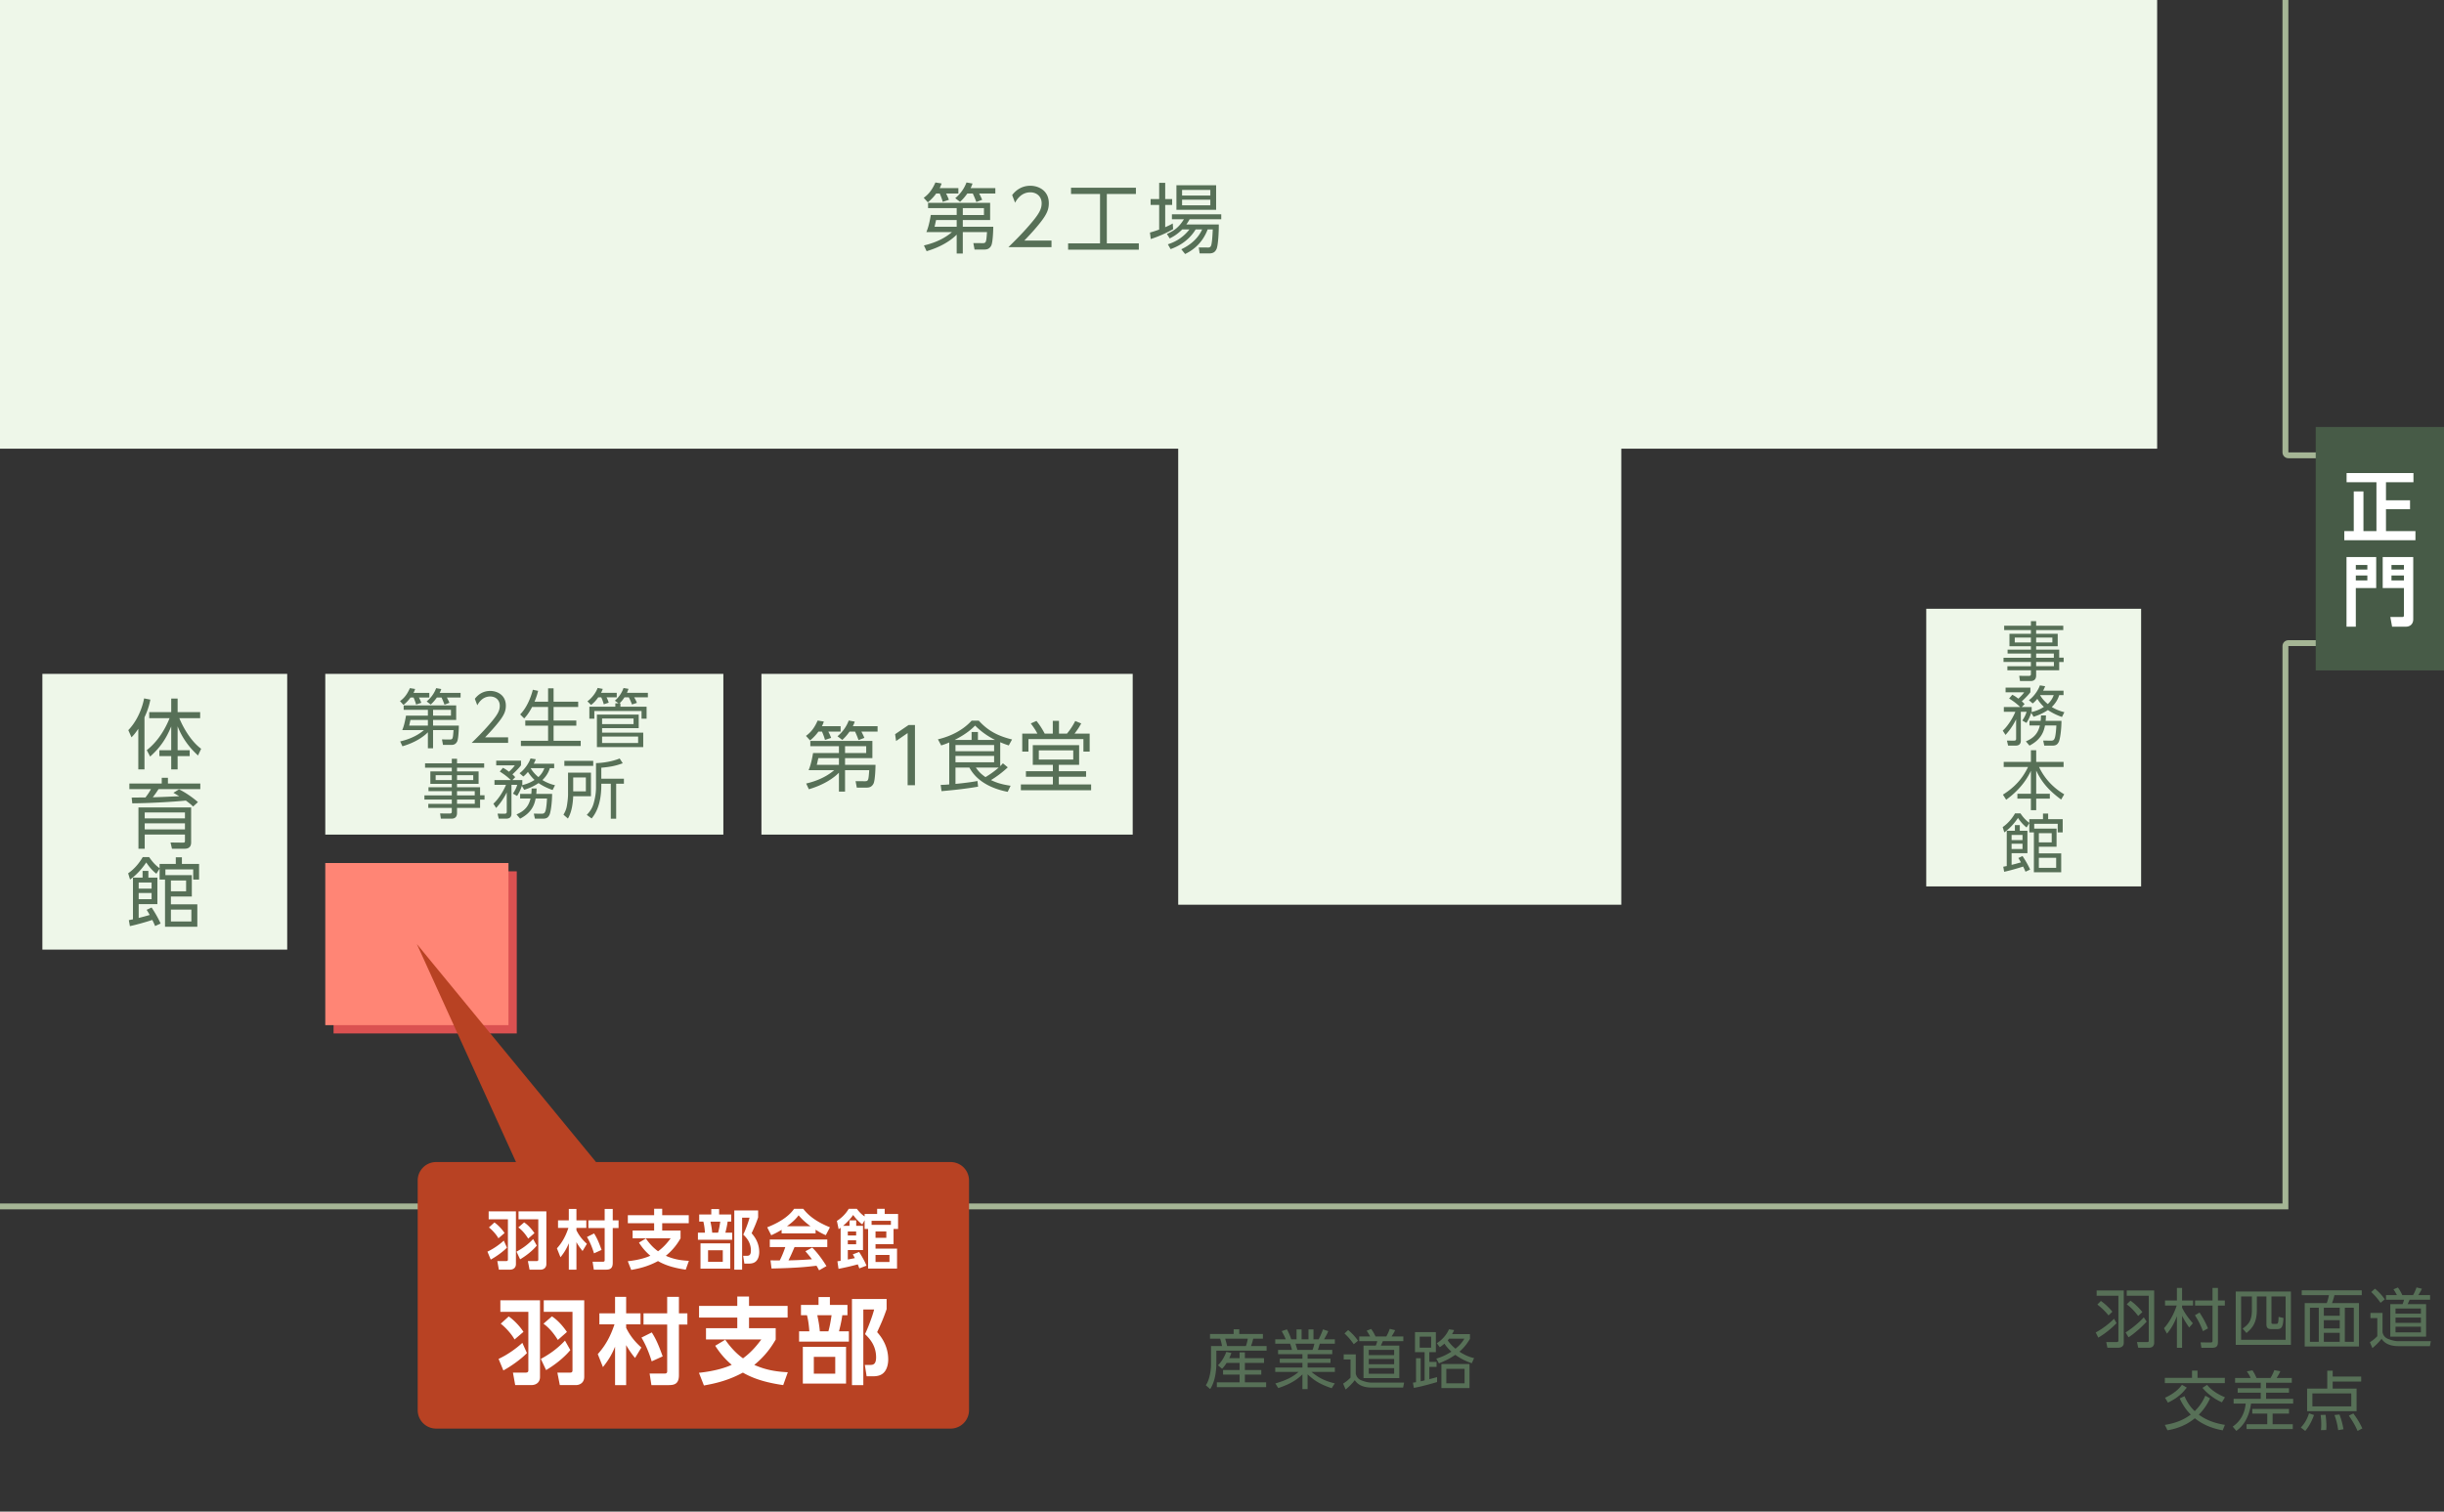
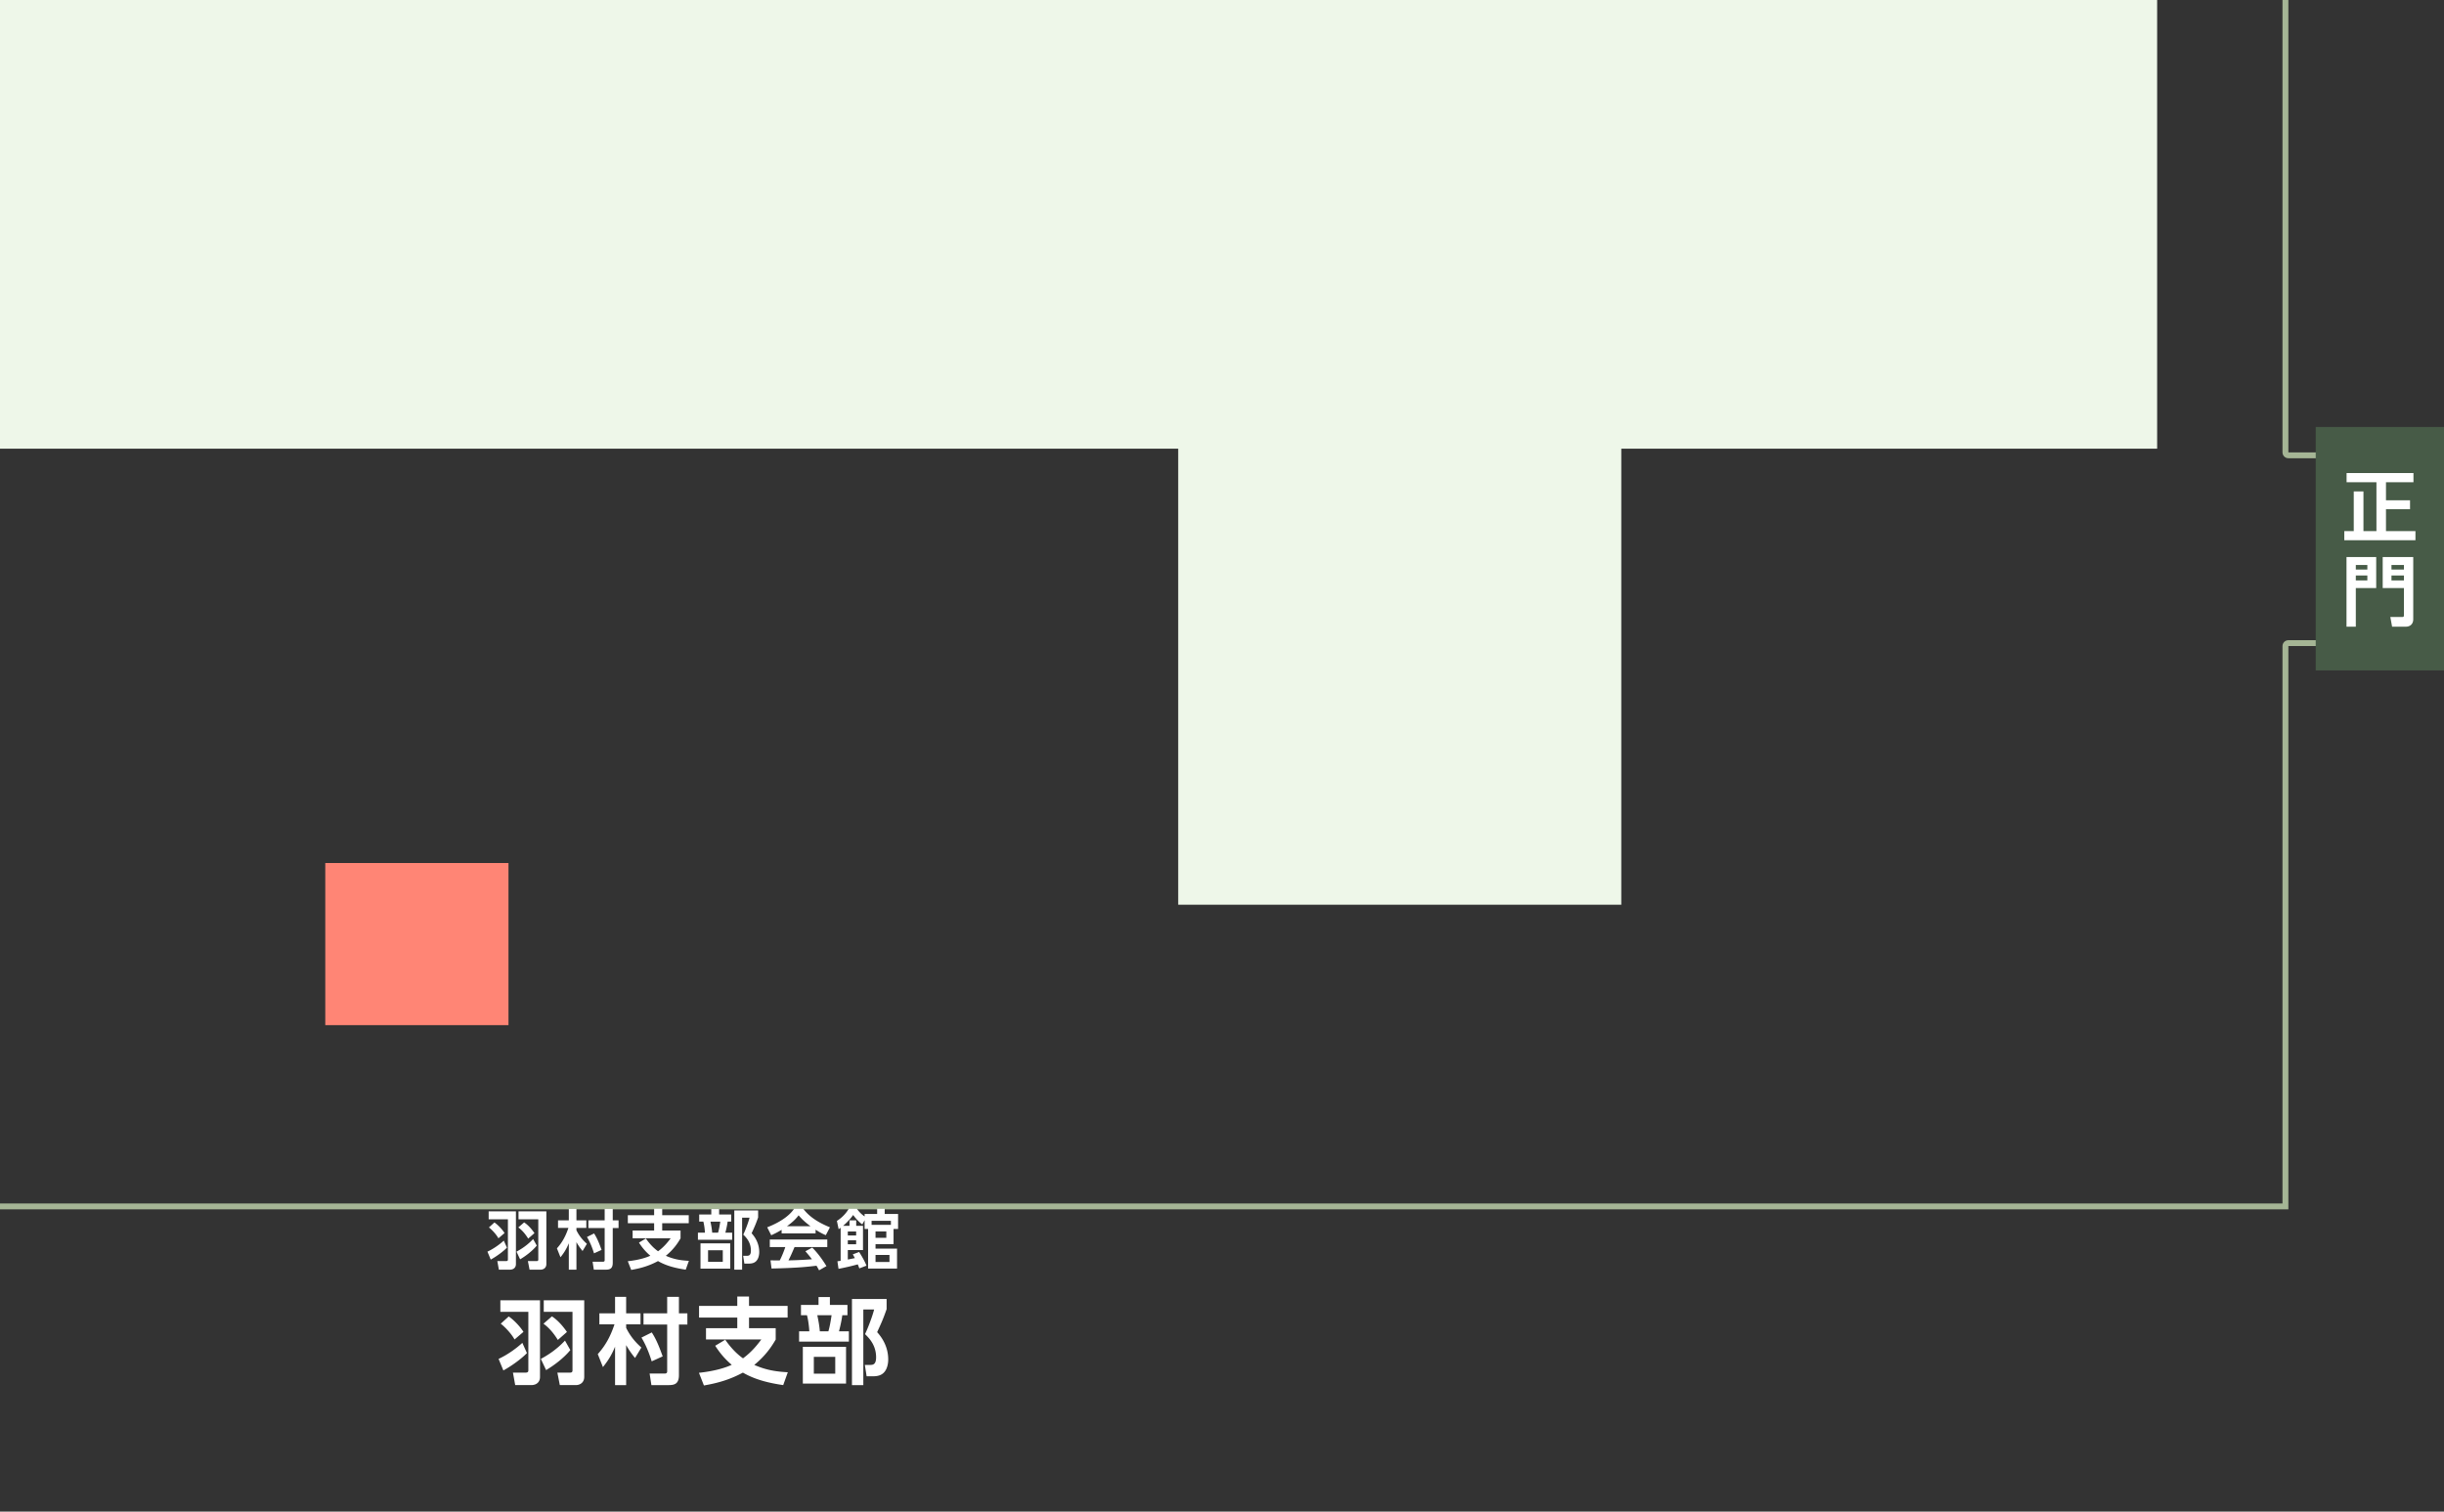
<svg xmlns="http://www.w3.org/2000/svg" xml:space="preserve" width="590" height="365" style="enable-background:new 0 0 590 365">
  <rect width="100%" height="100%" fill="#333333" stroke="none" />
  <style>.st9{fill:#eef7e9}.st15{fill:#577057}.st16{fill:#fff}</style>
  <g id="レイヤー_2">
-     <path d="M80.526 210.392h44.226v39.145H80.526z" style="fill:#db5151" />
    <path d="M78.526 208.392h44.226v39.145H78.526z" style="fill:#ff8575" />
    <path d="M551.012-8.583v117.811c0 .783.635 1.417 1.417 1.417h27.615v43.94h-27.615c-.783 0-1.417.635-1.417 1.417v134.585H-8.583V-8.583h559.595M552.429-10H-10v302.005h562.429V156.003h29.032v-46.774h-29.032V-10z" style="fill:#a5b595" />
-     <path d="M465.01 147.003h51.871v67.035H465.01zM183.816 162.715h89.628v38.817h-89.628zM78.526 162.715h96.097v38.817H78.526zM10.229 162.715h59.104v66.581H10.229z" class="st9" />
    <path d="M520.752-10H-10v118.336h294.429v110.121h106.968V108.336h129.355z" class="st9" />
    <path d="M545.129 117.005h58.774v30.968h-58.774z" style="fill:#475b47" transform="rotate(90 574.516 132.49)" />
-     <path d="m143.886 280.591-43.247-52.626 23.927 52.626h-19.278a4.452 4.452 0 0 0-4.452 4.452V340.5a4.452 4.452 0 0 0 4.452 4.452H229.48a4.452 4.452 0 0 0 4.452-4.452v-55.457a4.452 4.452 0 0 0-4.452-4.452h-85.594z" style="fill:#b84223" />
  </g>
  <g id="レイヤー_3">
-     <path d="M231.36 45.424v1.309h-2.968c.351.663.424.866.683 1.512l-1.493.497c-.166-.7-.535-1.585-.719-2.009h-.867c-.11.166-.902 1.253-2.009 2.12l-.995-1.088c.774-.571 1.861-1.475 2.82-3.705l1.493.239c-.13.406-.203.627-.461 1.125h4.516zm-.406 11.226c-1.327 1.363-3.761 2.985-7.263 4l-.646-1.383c1.033-.258 4.185-.995 6.766-3.226h-6.176c.277-.683.664-1.715 1.069-4.129h6.249v-1.659h-6.912v-1.271h14.985v4.147h-6.599v1.622h7.354c0 .35-.056 3.741-.498 4.571-.442.811-1.032.939-1.751.939h-2.267l-.295-1.566 2.193.019c.903 0 .921-.166 1.105-2.673h-5.843v5.18h-1.475V56.65zm0-3.52h-4.977c-.056.239-.332 1.511-.369 1.622h5.346V53.13zm9.328-7.706v1.309h-3.908c.129.221.59 1.143.719 1.512l-1.4.534a24.314 24.314 0 0 0-.849-2.046h-1.326c-.793 1.105-1.272 1.548-1.752 2.009l-1.161-.885c.535-.461 1.917-1.658 2.71-3.797l1.456.258a6.614 6.614 0 0 1-.461 1.106h5.972zm-7.853 6.489h5.105v-1.659h-5.105v1.659zM253.839 58.088v1.585h-10.396c1.162-1.143 3.134-3.06 5.069-5.309 2.212-2.562 2.949-3.778 2.949-5.271 0-1.751-1.309-2.654-2.728-2.654-2.286 0-3.355 1.917-3.688 2.507l-.7-1.844c1.088-1.438 2.6-2.248 4.388-2.248 1.843 0 4.46 1.051 4.46 4.221 0 1.401-.424 2.562-1.898 4.461-.774.995-1.954 2.414-4.019 4.553h6.563zM274.219 45.332v1.512h-7.022V58.77h7.724v1.512h-17.069V58.77h7.705V46.843h-7.004v-1.512h15.666zM283.205 55.323c-1.456.885-3.612 1.824-5.4 2.396l-.203-1.566c.59-.166 1.235-.351 2.23-.719V49.48h-2.064v-1.42h2.064v-3.908h1.456v3.908h1.678v1.419h-1.678v5.383c.922-.405 1.383-.646 1.825-.903l.092 1.364zm11.024-1.125c.019 1.844-.166 5.125-.554 5.936-.239.498-.607 1.051-1.695 1.051h-2.378l-.203-1.438 2.305.019c.516 0 .663-.388.737-.701.129-.59.239-1.511.332-3.668h-1.235c-1.032 2.729-2.857 4.682-5.438 5.936l-.922-1.143c2.654-1.254 4.221-2.986 5.032-4.793h-1.566c-1.954 3.207-4.903 4.332-6.047 4.756l-.663-1.161c1.161-.388 3.281-1.161 5.217-3.595H285.4c-1.272 1.29-2.378 1.844-3.023 2.175l-.682-1.087c1.99-.885 3.004-1.77 4.11-3.539h-2.895v-1.198h11.908v1.198h-7.632c-.295.516-.479.829-.792 1.253h7.835zm-.646-9.474v5.935h-9.585v-5.935h9.585zm-1.4 1.143h-6.82v1.346h6.82v-1.346zm0 2.359h-6.82v1.346h6.82v-1.346zM297.811 322.101v-1.122h1.356v1.122h5.708v1.139h-2.34c-.171.811-.452 1.56-.53 1.778h3.759v1.122h-12.133v3.182c0 1.949-.405 4.507-1.497 6.082l-1.045-.92c.92-1.295 1.264-3.618 1.264-5.037v-4.429h2.65c-.016-.156-.202-1.123-.452-1.778h-2.448v-1.139h5.708zm1.435 5.849v-1.404h1.278v1.404h4.616v1.138h-4.616v1.716h3.961v1.107h-3.961v1.871h5.131v1.17h-11.898v-1.17h5.489v-1.871h-3.992v-1.107h3.992v-1.716h-3.135c-.483.78-.764 1.076-1.092 1.42l-.998-.843c1.092-1.061 1.763-2.511 2.012-3.228l1.232.233c-.141.437-.25.733-.515 1.279h2.496zm1.528-2.932c.202-.562.358-1.186.452-1.778h-5.458c.28.967.358 1.264.468 1.778h4.538zM321.479 335.201c-3.103-1.045-4.366-2.012-5.816-3.353v3.571h-1.247v-3.556c-1.778 1.762-3.837 2.636-5.833 3.306l-.701-1.123c2.979-.873 4.288-1.668 5.599-2.775h-5.63v-1.061h6.565v-1.139h-5.474v-.998h5.474v-1.091h-5.88v-1.029h3.354a10.752 10.752 0 0 0-.452-1.497h-3.587v-1.061h2.542c-.297-.718-.39-.889-.982-1.98l1.263-.421c.499.904.749 1.497 1.029 2.401h1.295v-2.386h1.216v2.386h1.669v-2.386h1.2v2.386h1.248c.141-.25.67-1.295 1.045-2.401l1.278.421c-.28.717-.593 1.247-1.014 1.98h2.604v1.061h-3.634c-.202.701-.218.764-.468 1.497h3.478v1.029h-5.957v1.091h5.536v.998h-5.536v1.139h6.581v1.061h-5.63c1.856 1.544 3.462 2.245 5.614 2.76l-.749 1.17zm-4.615-9.247c.171-.452.28-.812.437-1.497h-4.554c.125.437.358 1.169.452 1.497h3.665zM327.293 327.029v4.663c.109.499.405 1.264 1.419 1.638s1.7.515 2.495.515h7.751l-.234 1.2h-7.517c-1.247 0-3.135-.202-4.148-1.793-.515.718-1.497 1.685-2.214 2.261l-.608-1.419c.343-.218 1.107-.701 1.794-1.466v-4.366h-1.653v-1.232h2.915zm-.484-2.448a15.275 15.275 0 0 0-2.246-2.604l.89-.812c.437.359 1.341 1.092 2.386 2.573l-1.03.843zm11.961-.748h-4.943a12.19 12.19 0 0 1-.483 1.076h4.46v7.844h-8.64v-7.844h2.963c.156-.375.266-.687.359-1.076h-4.352v-1.123h2.62a11.388 11.388 0 0 0-.826-1.388l1.076-.437c.545.717.92 1.528 1.06 1.824h2.604c.421-.717.765-1.638.827-1.84l1.294.312c-.25.624-.811 1.45-.857 1.528h2.838v1.124zm-2.214 2.121h-6.128v1.247h6.128v-1.247zm0 2.182h-6.128v1.279h6.128v-1.279zm0 2.215h-6.128v1.356h6.128v-1.356zM346.922 333.719c-3.431.998-4.818 1.264-5.613 1.403l-.219-1.263c.546-.078.608-.078.749-.109v-5.785h1.122v5.566c.234-.046.796-.187.951-.218V326.5h-2.323v-4.851h5.037v4.851h-1.575v2.339h1.747v1.216h-1.747v2.963c1.325-.343 1.481-.39 1.871-.499v1.2zm-1.435-10.963h-2.76v2.651h2.76v-2.651zm9.81 6.41c-1.357-.468-2.573-1.014-3.977-2.027-1.436.982-2.573 1.513-3.946 2.059l-.639-1.139c.811-.249 2.012-.639 3.648-1.684-.998-.92-1.388-1.497-1.684-1.934a9.775 9.775 0 0 1-1.123.857l-.717-.967c1.263-.78 2.37-2.027 2.932-3.353l1.247.187c-.187.421-.28.608-.483.967h4.304v1.154c-.312.515-1.06 1.824-2.541 3.088 1.652 1.092 2.932 1.419 3.539 1.56l-.56 1.232zm-.546 6.004h-6.784v-5.801h6.784v5.801zm-1.186-4.648h-4.413v3.493h4.413v-3.493zm-3.757-7.282c-.078.125-.109.156-.312.405a8.985 8.985 0 0 0 1.871 2.012c.546-.437 1.467-1.231 2.137-2.417h-3.696zM505.924 321.739a19.74 19.74 0 0 0 4.429-3.306l.593 1.061c-1.076 1.138-2.729 2.525-4.397 3.493l-.625-1.248zm6.768-10.137v12.632c0 .904-.671 1.201-1.45 1.201h-2.495l-.281-1.373h2.433c.405 0 .499-.124.499-.421v-10.775h-5.255v-1.264h6.549zm-3.68 6.02a15.11 15.11 0 0 0-2.698-2.619l.858-.874a13.98 13.98 0 0 1 2.775 2.604l-.935.889zm4.117 4.101c1.356-.795 3.368-2.464 4.397-3.634l.687 1.029c-.982 1.123-2.901 2.854-4.367 3.79l-.717-1.185zm6.908-10.121v12.585c0 .951-.608 1.248-1.325 1.248h-2.526l-.297-1.373h2.417c.328 0 .422-.077.422-.421v-10.775h-5.318v-1.264h6.627zm-3.867 6.16c-1.217-1.606-2.105-2.339-2.761-2.822l.904-.874c1.045.733 2.137 1.81 2.87 2.745l-1.013.951zM528.485 320.538c-.64-.904-1.2-1.824-1.715-2.807v7.72h-1.248v-7.657c-.826 2.292-1.902 3.634-2.401 4.241l-.718-1.325c1.825-1.98 2.776-4.554 3.072-5.474h-2.822v-1.216h2.869v-3.041h1.248v3.041h2.65v1.216h-2.65v.515c.764 1.575 1.746 2.775 2.604 3.773l-.889 1.014zm3.322.889c-.655-1.7-1.123-2.558-1.935-3.837l1.107-.654c.687 1.014 1.497 2.433 2.043 3.82l-1.215.671zm3.618-10.448v3.041h1.669v1.231h-1.669v8.702c0 .951-.187 1.497-1.497 1.497h-2.495l-.202-1.311 2.464.016c.312 0 .421-.094.421-.421v-8.483h-4.211v-1.231h4.211v-3.041h1.309zM539.725 311.852h13.317v12.881h-13.317v-12.881zm3.899 1.2h-2.604v10.464h10.745v-10.464h-3.416v6.207c0 .358.078.405.391.405h.732c.39 0 .562 0 .593-1.684l1.186.265c-.109 2.012-.375 2.683-1.481 2.683h-1.373c-.764 0-1.263-.141-1.263-1.186v-6.69h-2.308v3.15c0 3.244-1.107 4.476-2.511 5.677l-.921-1.076c1.436-1.029 2.23-1.887 2.23-4.491v-3.26zM570.146 312.725h-6.597c-.202.857-.327 1.264-.577 1.918h6.503v10.479h-13.1v-10.479h5.318c.265-.654.452-1.481.53-1.918h-6.565v-1.154h14.487v1.154zm-10.37 3.041h-2.137V324h2.137v-8.234zm5.053 0h-3.837v1.934h3.837v-1.934zm0 3.01h-3.837v1.996h3.837v-1.996zm0 3.057h-3.837v2.168h3.837v-2.168zm3.399-6.067h-2.168V324h2.168v-8.234zM575.164 317.029v4.663c.109.499.405 1.264 1.419 1.638s1.7.515 2.495.515h7.751l-.234 1.2h-7.517c-1.247 0-3.135-.202-4.148-1.793-.515.718-1.497 1.685-2.214 2.261l-.608-1.419c.343-.218 1.107-.701 1.794-1.466v-4.366h-1.653v-1.232h2.915zm-.483-2.448a15.275 15.275 0 0 0-2.246-2.604l.89-.812c.437.359 1.341 1.092 2.386 2.573l-1.03.843zm11.96-.748h-4.943a12.19 12.19 0 0 1-.483 1.076h4.46v7.844h-8.64v-7.844h2.963c.156-.375.266-.687.359-1.076h-4.352v-1.123h2.62a11.388 11.388 0 0 0-.826-1.388l1.076-.437c.545.717.92 1.528 1.06 1.824h2.604c.421-.717.765-1.638.827-1.84l1.294.312c-.25.624-.811 1.45-.857 1.528h2.838v1.124zm-2.214 2.121h-6.128v1.247h6.128v-1.247zm0 2.182h-6.128v1.279h6.128v-1.279zm0 2.215h-6.128v1.356h6.128v-1.356zM530.497 330.948v1.746h6.597v1.279h-14.487v-1.279h6.565v-1.746h1.325zm-3.135 6.175c.234.562.921 2.168 2.464 3.618 1.076-1.076 1.825-2.105 2.558-3.727l1.139.639c-.28.608-1.092 2.324-2.713 3.93 1.84 1.373 4.038 2.121 6.3 2.464l-.53 1.326c-2.448-.437-4.803-1.342-6.722-2.916-2.666 2.198-5.582 2.729-6.611 2.9l-.64-1.295c1.544-.249 3.977-.779 6.269-2.495-.607-.576-1.684-1.777-2.682-3.898l1.168-.546zm-4.709.375c2.137-.937 3.462-2.215 4.086-3.119l1.169.67c-1.341 1.778-2.76 2.776-4.554 3.634l-.701-1.185zm10.153-3.104c1.294 1.606 3.196 2.542 4.319 2.994l-.733 1.216c-1.605-.654-3.524-2.059-4.693-3.493l1.107-.717zM543.312 332.725c-.109-.28-.266-.655-.905-1.591l1.357-.249c.515.795.732 1.247.967 1.84h3.399c.343-.577.687-1.263.904-1.887l1.45.265c-.202.499-.499 1.014-.889 1.622h3.665v1.154h-6.207v1.325h5.521v1.076h-5.521v1.481h6.534v1.154h-10.168c-.639 4.397-2.729 5.973-3.556 6.596l-.873-1.044c2.745-1.841 3.057-4.757 3.135-5.552h-2.916v-1.154h6.55v-1.481h-5.567v-1.076h5.567v-1.325h-6.191v-1.154h3.744zm9.263 8.609h-3.945v2.558h4.865v1.169h-11.15v-1.169h4.99v-2.558h-3.617v-1.139h8.857v1.139zM555.44 344.702c.936-1.029 1.481-1.934 1.98-3.431l1.201.405c-.219.608-.873 2.401-2.121 3.836l-1.06-.81zm14.566-11.104h-6.877v1.7h5.77v5.458h-11.945v-5.458h4.866v-4.335h1.31v1.419h6.877v1.216zm-2.386 2.855h-9.388v3.134h9.388v-3.134zm-7.329 8.873a9.91 9.91 0 0 0 .077-1.356 16.17 16.17 0 0 0-.155-2.309l1.2-.031c.109.889.203 1.902.203 2.808 0 .358-.031.607-.047.857l-1.278.031zm4.163 0a17.77 17.77 0 0 0-.889-3.649l1.201-.125c.515 1.404.686 2.043.967 3.556l-1.279.218zm4.679.186c-.624-1.435-1.17-2.308-2.105-3.695l1.092-.515c.951 1.31 1.419 2.059 2.168 3.603l-1.155.607zM34.881 185.778h-1.493v-9.806c-.756 1.143-1.217 1.622-1.641 2.064l-.774-1.732c2.193-2.268 3.392-5.401 3.815-7.668l1.512.295c-.147.719-.424 2.156-1.419 4.276v12.571zm.553-4.645c2.525-1.991 4.295-4.737 5.512-7.724h-4.922v-1.456h5.309v-3.281h1.548v3.281h5.438v1.456h-5.032c1.217 2.931 3.151 5.844 5.271 7.392l-.756 1.622c-1.936-1.77-3.724-3.981-4.922-7.041v5.77h2.913v1.419H42.88v3.207h-1.548v-3.207h-2.857v-1.419h2.857v-5.751c-1.253 3.06-2.691 5.124-5.087 7.28l-.811-1.548zM43.212 190.6c1.475.682 3.466 2.082 4.571 3.078l-1.161 1.068c-.534-.516-.793-.719-1.751-1.438-3.078.313-9.069.646-12.939.664l-.147-1.383c1.105-.019 1.585-.019 3.336-.037.793-1.051 1.051-1.511 1.327-2.009h-5.216v-1.346h7.814v-1.383h1.493v1.383h7.815v1.346H38.273c-.608.94-.737 1.105-1.383 1.973 2.378-.074 2.765-.093 6.378-.259-.553-.331-.683-.405-1.401-.829l1.345-.828zm2.931 12.792c0 .756-.276 1.548-1.585 1.548h-3.041l-.351-1.511 2.949.036c.498 0 .534-.092.534-.479v-1.475h-9.714v3.428h-1.511v-9.972h12.718v8.425zm-1.493-7.207h-9.714v1.419h9.714v-1.419zm0 2.617h-9.714v1.475h9.714v-1.475zM38.531 208.601h3.908v-1.604h1.475v1.604h4.146v3.778h-1.419v-2.451h-6.71v1.383h6.378v5.161h-5.05v1.898h6.377v5.4h-7.797v-11.39H38.53v-2.636l-.774 1.235c-1.309-1.014-2.138-2.268-2.451-2.729-.498.737-1.807 2.618-3.908 4.129l-.46-1.511c1.363-.94 2.58-2.286 3.521-3.908h1.548c.627.885 1.235 1.732 2.525 2.691v-1.05zm-1.936 10.526c.627.921 1.622 2.58 2.175 3.87l-1.327.608a15.145 15.145 0 0 0-.682-1.475c-1.088.369-3.502 1.088-5.4 1.493l-.259-1.438c.13-.037.793-.166.996-.203v-10.064h2.322v-1.622h1.4v1.622h2.176v6.396H33.48v3.336a65.782 65.782 0 0 0 2.654-.719c-.313-.59-.461-.829-.737-1.234l1.198-.57zm0-6.029H33.48v1.475h3.115v-1.475zm0 2.526H33.48v1.493h3.115v-1.493zm8.332-3.023h-3.668v2.617h3.668v-2.617zm1.272 7.041H41.26v2.857h4.939v-2.857zM498.09 152.148h-6.55v.889h5.209v3.01h-5.209v.811h5.567v1.934h1.076v1.061h-1.076v1.996h-5.567v1.232c0 .515-.141 1.372-1.356 1.372h-2.542l-.188-1.263 2.309.016c.437 0 .515-.172.515-.499v-.858H484.6v-.982h5.677v-1.029h-6.612v-1.014h6.612v-1.014h-5.63v-.951h5.63v-.811H485.1v-3.01h5.178v-.889h-6.456v-1.061h6.456v-1.107h1.263v1.107h6.55v1.06zm-7.813 1.809h-3.898v1.17h3.898v-1.17zm5.177 0h-3.914v1.17h3.914v-1.17zm.359 3.851h-4.273v1.014h4.273v-1.014zm.016 2.028h-4.289v1.029h4.289v-1.029zM489.794 169.064c1.403-1.014 2.386-2.729 2.65-3.571l1.264.202c-.109.312-.188.515-.483 1.076h4.928v1.076h-1.045c-.188.577-.546 1.653-1.793 2.869a10.385 10.385 0 0 0 3.041 1.248l-.577 1.154a14.127 14.127 0 0 1-3.399-1.669c-1.357.92-2.651 1.372-3.463 1.622l-.561-.951a10.386 10.386 0 0 1-1.154 2.433l-.998-.562c.358-.562.764-1.201 1.029-2.121h-1.388v6.971c0 .842-.468 1.201-1.295 1.201h-1.777l-.281-1.217 1.685.016c.219 0 .53-.031.53-.437v-4.71c-.982 2.012-2.137 3.291-2.558 3.759l-.671-1.029c1.326-1.186 2.558-3.306 3.041-4.554h-2.775v-1.154h3.945c-.92-.889-1.622-1.388-2.667-2.059l.765-.904c.437.234.686.359 1.466.951.265-.265.967-.889 1.403-1.544h-4.491v-1.122h5.988v1.106c-.608.858-1.902 2.043-2.074 2.199.374.327.499.468.671.671l-.671.701h2.386v1.061a1.642 1.642 0 0 1-.062.172c.89-.219 1.888-.53 3.01-1.264a9.737 9.737 0 0 1-1.59-1.934c-.577.671-.796.858-1.123 1.107l-.906-.793zm7.859 4.99c0 2.073-.327 4.444-.64 5.067-.265.515-.562.921-1.544.921h-1.965l-.265-1.217 1.887.016c.515 0 .718-.141.889-.577.281-.67.39-2.697.405-3.088h-2.744c-.343 1.935-1.294 3.587-3.743 4.866l-.873-1.029c2.339-.967 3.025-2.401 3.384-3.837h-2.511v-1.122h2.698c.062-.468.062-.858.078-1.295h1.2c-.016.593-.031.889-.077 1.295h3.821zm-5.115-6.207-.031.047c.219.358.733 1.186 1.841 2.105a5.254 5.254 0 0 0 1.435-2.152h-3.245zM490.277 183.968v-2.808h1.278v2.808h6.612v1.231h-5.926c1.513 3.182 3.836 5.271 6.082 6.597l-.749 1.263c-3.353-2.464-4.803-4.476-6.02-6.986v5.583h3.291v1.186h-3.291v2.791h-1.278v-2.791h-3.26v-1.186h3.26v-5.521c-.562 1.139-2.012 4.117-5.973 6.971l-.78-1.231c2.839-1.794 4.679-3.821 6.066-6.675h-5.879v-1.231h6.567zM489.887 197.796h3.307v-1.356h1.247v1.356h3.509v3.197h-1.2v-2.074h-5.677v1.17h5.396v4.366h-4.272v1.606h5.396v4.569h-6.597v-9.638h-1.107v-2.23l-.654 1.045c-1.107-.857-1.81-1.918-2.074-2.308-.421.624-1.528 2.215-3.306 3.493l-.391-1.278c1.154-.796 2.184-1.935 2.979-3.307h1.311c.53.749 1.045 1.466 2.136 2.277v-.888zm-1.637 8.905c.53.779 1.372 2.183 1.84 3.274l-1.123.515c-.265-.64-.39-.889-.576-1.248-.921.312-2.964.921-4.569 1.264l-.219-1.217c.109-.031.671-.14.842-.171v-8.515h1.965v-1.372h1.186v1.372h1.84v5.411h-3.82v2.822a58.52 58.52 0 0 0 2.246-.607 9.489 9.489 0 0 0-.624-1.045l1.012-.483zm0-5.1h-2.636v1.247h2.636v-1.247zm0 2.137h-2.636v1.263h2.636v-1.263zm7.049-2.558h-3.104v2.214h3.104v-2.214zm1.076 5.957h-4.18v2.417h4.18v-2.417zM202.932 175.348v1.309h-2.968c.351.663.424.866.683 1.512l-1.493.497c-.166-.7-.535-1.585-.719-2.009h-.867c-.11.166-.902 1.253-2.009 2.12l-.995-1.088c.774-.571 1.861-1.475 2.82-3.705l1.493.239c-.13.406-.203.627-.461 1.125h4.516zm-.405 11.226c-1.327 1.363-3.761 2.985-7.263 4l-.646-1.383c1.033-.258 4.185-.995 6.766-3.226h-6.176c.277-.683.664-1.715 1.069-4.129h6.249v-1.659h-6.912v-1.271H210.6v4.147h-6.599v1.622h7.354c0 .35-.056 3.741-.498 4.571-.442.811-1.032.939-1.751.939h-2.267l-.295-1.566 2.193.019c.903 0 .921-.166 1.105-2.673h-5.843v5.18h-1.475v-4.571zm0-3.521h-4.977c-.056.239-.332 1.511-.369 1.622h5.346v-1.622zm9.327-7.705v1.309h-3.908c.129.221.59 1.143.719 1.512l-1.4.534a24.314 24.314 0 0 0-.849-2.046h-1.326c-.793 1.105-1.272 1.548-1.752 2.009l-1.161-.885c.535-.461 1.917-1.658 2.71-3.797l1.456.258a6.614 6.614 0 0 1-.461 1.106h5.972zm-7.853 6.489h5.105v-1.659h-5.105v1.659zM219.329 175.072h1.549v14.524h-1.77v-12.589l-2.783 1.917-.24-1.641 3.244-2.211zM241.461 184.988c.295-.258.424-.424.646-.682l1.18.977a24.663 24.663 0 0 1-4.056 3.079c1.032.479 2.212.995 4.737 1.363l-.7 1.475c-6.673-1.309-8.645-4.773-9.253-5.861h-3.355v3.944c3.042-.295 4.498-.553 5.309-.7l.148 1.364c-3.558.627-7.373.958-8.83 1.087l-.202-1.511c.958-.019 1.382-.056 2.064-.111v-10.138c-.627.276-1.014.424-1.936.719l-.793-1.475c3.152-.737 6.083-2.248 8.147-4.516h1.714c2.249 2.507 4.7 3.724 8.037 4.553l-.793 1.438a21.375 21.375 0 0 1-2.064-.773v5.768zm-1.234-6.322a18.095 18.095 0 0 1-4.83-3.465c-1.714 1.788-3.889 2.912-4.921 3.465h4.073v-1.917h1.53v1.917h4.148zm-.24 1.235h-9.327v1.493h9.327v-1.493zm0 2.617h-9.327v1.549h9.327v-1.549zm-4.406 2.821c.7 1.014 1.29 1.585 2.322 2.304a21.526 21.526 0 0 0 3.189-2.304h-5.511zM262.189 186.223v1.327h-6.58v1.861h7.797v1.401h-16.958v-1.401h7.724v-1.861h-6.507v-1.327h6.507v-1.548h-4.849v-4.756h11.188v4.756h-4.902v1.548h6.58zm-8.036-9.087v-3.078h1.493v3.078h1.935a16.308 16.308 0 0 0 1.991-3.042l1.438.59c-.571 1.051-.829 1.42-1.604 2.452h3.649v4.35h-1.511v-3.022h-13.271v3.022h-1.493v-4.35h3.649c-.185-.369-.498-.996-1.585-2.452l1.363-.608c.793.978 1.42 1.973 1.991 3.061h1.955zm4.939 4.055h-8.313v2.212h8.313v-2.212zM103.642 167.316v1.107h-2.511c.296.562.358.733.577 1.278l-1.264.422c-.14-.594-.452-1.342-.607-1.7h-.733a9.137 9.137 0 0 1-1.699 1.794l-.843-.921c.655-.483 1.575-1.247 2.386-3.134l1.264.202c-.109.343-.172.53-.39.951h3.82zm-.343 9.497c-1.123 1.154-3.182 2.526-6.145 3.385l-.546-1.17c.873-.219 3.54-.842 5.724-2.729h-5.225c.234-.577.562-1.45.904-3.493h5.287v-1.403h-5.849v-1.076h12.679v3.509h-5.583v1.373h6.223c0 .296-.047 3.165-.421 3.867-.375.686-.874.795-1.481.795h-1.919l-.249-1.326 1.855.016c.765 0 .78-.14.936-2.261h-4.943v4.382h-1.247v-3.869zm0-2.978h-4.211c-.047.203-.28 1.279-.312 1.373h4.522v-1.373zm7.891-6.519v1.107h-3.306c.108.187.499.967.607 1.278l-1.185.453a20.256 20.256 0 0 0-.718-1.731h-1.123c-.67.936-1.075 1.31-1.481 1.7l-.982-.749c.452-.39 1.622-1.403 2.293-3.212l1.231.218a5.655 5.655 0 0 1-.39.936h5.054zm-6.644 5.489h4.32v-1.403h-4.32v1.403zM122.663 178.03v1.341h-8.795c.982-.967 2.65-2.589 4.288-4.491 1.871-2.168 2.495-3.197 2.495-4.46 0-1.481-1.107-2.245-2.308-2.245-1.935 0-2.839 1.621-3.119 2.12l-.593-1.56c.92-1.216 2.199-1.902 3.712-1.902 1.56 0 3.773.889 3.773 3.571 0 1.185-.358 2.167-1.606 3.774-.654.842-1.652 2.043-3.399 3.852h5.552zM132.314 169.437v-3.228h1.325v3.228h5.941v1.263h-5.941v3.275h5.489v1.248h-5.489v3.648h6.55v1.264h-14.44v-1.264h6.565v-3.648h-5.505v-1.248h5.505V170.7h-3.853c-.889 1.685-1.574 2.418-1.918 2.776l-.967-.967c1.466-1.497 2.511-3.821 3.057-5.958l1.278.266c-.171.655-.312 1.264-.873 2.62h3.276zM148.887 167.3v1.076h-2.464c.203.343.405.889.53 1.294l-1.201.391a9.592 9.592 0 0 0-.608-1.685h-.717c-.452.624-1.014 1.325-1.747 1.841l-.873-.874c1.154-.842 2.105-2.183 2.464-3.228l1.248.233c-.109.265-.203.53-.421.951h3.789zm.889 2.527v.811h6.316v2.9h-1.217v-1.855h-11.399v1.855h-1.201v-2.9h6.27v-.811h.779l-.889-.639a7.19 7.19 0 0 0 2.09-3.057l1.2.202c-.14.405-.218.593-.374.967h5.053v1.076h-3.321c.202.312.53.936.67 1.341l-1.185.391a15.256 15.256 0 0 0-.765-1.731h-1.045c-.405.608-.717 1.014-1.216 1.45h.234zm4.413 2.713v3.275h-8.842v1.092h9.934v3.493H144.1v-7.86h10.089zm-8.842.952v1.356h7.595v-1.356h-7.595zm0 4.35v1.56h8.702v-1.56h-8.702zM116.88 185.377h-6.55v.889h5.209v3.01h-5.209v.812h5.567v1.934h1.076v1.061h-1.076v1.996h-5.567v1.231c0 .515-.141 1.372-1.356 1.372h-2.542l-.188-1.263 2.309.016c.437 0 .515-.172.515-.499v-.857h-5.677v-.982h5.677v-1.029h-6.612v-1.014h6.612v-1.014h-5.63v-.951h5.63v-.812h-5.178v-3.01h5.178v-.889h-6.456v-1.061h6.456v-1.106h1.263v1.106h6.55v1.06zm-7.812 1.809h-3.898v1.169h3.898v-1.169zm5.177 0h-3.914v1.169h3.914v-1.169zm.359 3.852h-4.273v1.014h4.273v-1.014zm.016 2.027h-4.289v1.029h4.289v-1.029zM125.422 186.702c1.403-1.014 2.386-2.729 2.65-3.57l1.264.202c-.109.312-.188.515-.483 1.076h4.928v1.076h-1.045c-.188.577-.546 1.653-1.793 2.869a10.348 10.348 0 0 0 3.041 1.247l-.577 1.154a14.078 14.078 0 0 1-3.399-1.668c-1.357.92-2.651 1.372-3.463 1.621l-.561-.951a10.365 10.365 0 0 1-1.154 2.434l-.998-.562c.358-.561.764-1.2 1.029-2.12h-1.388v6.971c0 .842-.468 1.2-1.295 1.2h-1.777l-.281-1.216 1.685.016c.219 0 .53-.031.53-.437v-4.71c-.982 2.012-2.137 3.29-2.558 3.759l-.671-1.029c1.326-1.186 2.558-3.307 3.041-4.554h-2.775v-1.154h3.945c-.92-.889-1.622-1.388-2.667-2.059l.765-.904c.437.233.686.358 1.466.951.265-.265.967-.889 1.403-1.544h-4.491v-1.123h5.988v1.107c-.608.857-1.902 2.043-2.074 2.199.374.327.499.468.671.67l-.671.702h2.386v1.061c-.031.094-.047.14-.062.171.89-.218 1.888-.529 3.01-1.263a9.737 9.737 0 0 1-1.59-1.934c-.577.671-.796.858-1.123 1.107l-.906-.795zm7.86 4.99c0 2.074-.327 4.445-.64 5.068-.265.515-.562.92-1.544.92h-1.965l-.265-1.216 1.887.016c.515 0 .718-.141.889-.577.281-.67.39-2.697.405-3.088h-2.744c-.343 1.934-1.294 3.587-3.743 4.865l-.873-1.029c2.339-.967 3.025-2.401 3.384-3.836h-2.511v-1.123h2.698c.062-.467.062-.857.078-1.294h1.2c-.016.593-.031.889-.077 1.294h3.821zm-5.116-6.206-.031.046c.219.359.733 1.186 1.841 2.105a5.246 5.246 0 0 0 1.435-2.151h-3.245zM142.665 186.561v5.708h-4.289c-.077 1.575-.296 3.728-1.278 5.38l-1.076-.936c.25-.437.671-1.123.843-2.229.155-.952.265-1.888.265-2.698v-5.225h5.535zm.546-1.637h-6.971v-1.201h6.971v1.201zm-1.778 2.807h-3.057v3.354h3.057v-3.354zm3.728.297h5.458v1.217h-1.871v8.451h-1.295v-8.451h-2.292v.357c0 5.193-1.763 7.314-2.339 8.031l-1.17-.873c.499-.529 1.263-1.341 1.669-2.807.561-2.027.561-3.338.561-3.961v-5.724c1.638-.046 3.884-.374 5.708-1.122l.748 1.153c-1.684.624-3.056.89-5.177 1.076v2.653z" class="st15" />
    <path d="M122.382 301.26c-.967.998-2.604 2.168-3.914 2.885l-.796-1.918c1.466-.686 2.9-1.699 3.945-2.666l.765 1.699zm-4.413-8.763h6.58v12.74c0 .749-.483 1.341-1.481 1.341h-2.635l-.375-2.073h2.105c.375 0 .452-.156.452-.391v-9.699h-4.646v-1.918zm1.387 2.681c.826.562 1.855 1.622 2.448 2.558L120.323 299c-.562-1.014-1.606-2.09-2.292-2.62l1.325-1.202zm10.23 5.583c-1.138 1.372-2.713 2.542-4.023 3.321l-.873-1.855c1.217-.655 2.636-1.575 4.008-3.041l.888 1.575zm-3.056-5.598c1.013.671 1.809 1.606 2.494 2.589l-1.512 1.325c-1.045-1.684-1.95-2.37-2.387-2.697l1.405-1.217zm-1.357-2.666h6.722v12.709c0 .967-.718 1.372-1.403 1.372h-2.651l-.405-2.073h2.12c.328 0 .391-.172.391-.375v-9.715h-4.772v-1.918zM134.448 301.432c1.325-1.481 2.12-2.994 2.775-4.943h-2.511v-1.825h2.604v-2.744h1.84v2.744h2.386v1.825h-2.386v.577c.842 1.73 1.918 2.713 2.526 3.274l-1.045 1.73a14.273 14.273 0 0 1-1.481-2.136v6.643h-1.84V300.2c-.671 1.653-1.419 2.636-2.012 3.384l-.856-2.152zm8.967-3.602c.623.982 1.075 1.918 1.809 3.977l-1.824.826c-.172-.562-.718-2.323-1.7-3.945l1.715-.858zm2.557-5.91h1.95v2.744h1.403v1.856h-1.403v8.405c0 1.388-.671 1.652-1.669 1.652h-2.9l-.297-1.918h2.495c.375 0 .421-.187.421-.39v-7.75h-3.93v-1.856h3.93v-2.743zM165.539 306.578c-2.339-.343-4.647-.889-6.689-2.073-2.324 1.247-4.352 1.762-6.472 2.136l-.827-2.104c2.792-.297 4.538-.905 5.442-1.326-1.435-1.216-2.214-2.354-2.744-3.165l1.668-.998c1.248 1.809 2.402 2.697 2.947 3.087 1.56-1.138 2.526-2.448 3.041-3.134h-9.185v-1.872h5.192v-1.762h-6.347v-1.934h6.347v-1.56h1.949v1.56h6.41v1.934h-6.41v1.762h4.43v1.888c-.624 1.06-1.591 2.604-3.556 4.21 1.637.718 3.228 1.107 5.567 1.217l-.763 2.134zM171.711 293.26v-1.31h1.887v1.31h2.916v1.716h-.857c-.094.748-.297 1.715-.546 2.666h1.638v1.716h-8.266v-1.716h1.7c-.047-.811-.188-1.934-.391-2.666h-.998v-1.716h2.917zm4.569 13.069h-7.174v-6.113h7.174v6.113zm-1.794-4.445h-3.556v2.791h3.556v-2.791zm-1.138-4.242c.234-.795.406-1.809.53-2.666h-2.37c.188.904.327 1.605.421 2.666h1.419zm3.915 8.936v-14.3h5.754v1.685c-.468 1.356-.811 2.183-1.575 3.82 1.466 1.622 1.84 3.275 1.84 4.538 0 .624-.14 1.669-.826 2.276-.405.359-.951.515-1.685.515h-1.075l-.297-1.887h.904c.438 0 .968-.062.968-1.263 0-2.059-1.201-3.229-1.841-3.853.499-1.029 1.232-2.963 1.513-4.085h-1.793v12.553h-1.887zM188.689 296.957c-1.248.748-2.027 1.092-2.511 1.31l-.967-1.918c3.789-1.481 5.645-3.213 6.486-4.46h2.215c.842 1.061 2.37 2.807 6.44 4.46l-.998 1.902c-.499-.218-1.263-.546-2.464-1.325v.889h-8.202v-.858zm9.044 9.777c-.171-.312-.28-.546-.623-1.107-2.012.234-4.554.546-10.854.671l-.249-1.965c.203 0 1.871.016 2.229.016.453-.857.982-2.137 1.342-3.229h-3.743v-1.824h13.879v1.824h-7.906c-.593 1.389-.982 2.277-1.466 3.213.499 0 3.104-.062 5.661-.266-.343-.468-.749-.982-1.575-1.934l1.653-.889c1.777 1.763 3.104 3.945 3.431 4.476l-1.779 1.014zm-2.073-10.651c-1.685-1.247-2.464-2.151-2.87-2.635-.748 1.045-1.855 1.949-2.807 2.635h5.677zM207.398 302.305c.421.624 1.325 2.137 1.777 3.306l-1.73.655c-.125-.358-.234-.64-.374-.967a58 58 0 0 1-4.647 1.076l-.266-1.824c.172-.016.546-.078.78-.109v-7.984c-.062.062-.141.109-.483.343l-.421-1.996c.607-.39 1.887-1.278 2.854-2.916h1.965c.593.779 1.045 1.263 1.871 1.84v-.608h3.025v-1.231h1.825v1.231h3.228v3.618h-1.092v3.681h-4.351v1.076h5.193v4.818h-6.986v-9.575h-.843v-2.105l-.562 1.014c-.732-.515-1.668-1.513-2.198-2.276-.358.499-1.107 1.481-2.433 2.62h1.544v-1.326h1.621v1.326h1.638v5.848h-3.665v2.292c.266-.047 1.451-.296 1.7-.343a11.66 11.66 0 0 0-.499-.904l1.529-.58zm-.717-4.943h-2.012v.951h2.012v-.951zm0 2.121h-2.012v.967h2.012v-.967zm3.727-3.728h4.663v-.982h-4.663v.982zm3.556 1.591h-2.604v1.544h2.604v-1.544zm.763 5.677h-3.368v1.699h3.368v-1.699zM127.209 326.719c-1.405 1.451-3.786 3.152-5.691 4.195l-1.156-2.789c2.132-.998 4.218-2.472 5.737-3.877l1.11 2.471zm-6.417-12.743h9.569v18.525c0 1.089-.703 1.95-2.154 1.95h-3.832l-.544-3.016h3.061c.545 0 .658-.227.658-.567v-14.104h-6.758v-2.788zm2.018 3.901c1.201.816 2.698 2.358 3.56 3.719l-2.154 1.837c-.815-1.475-2.335-3.039-3.333-3.81l1.927-1.746zm14.874 8.117c-1.655 1.996-3.945 3.696-5.85 4.83l-1.27-2.698c1.769-.952 3.832-2.29 5.827-4.422l1.293 2.29zm-4.443-8.14c1.474.975 2.63 2.335 3.627 3.764l-2.199 1.928c-1.519-2.449-2.834-3.447-3.469-3.923l2.041-1.769zm-1.974-3.878h9.773v18.48c0 1.405-1.043 1.995-2.041 1.995h-3.854l-.59-3.016h3.084c.477 0 .566-.25.566-.544v-14.127h-6.938v-2.788zM144.308 326.969c1.928-2.154 3.084-4.354 4.036-7.188h-3.65v-2.652h3.787v-3.991h2.675v3.991h3.47v2.652h-3.47v.84c1.225 2.517 2.789 3.945 3.674 4.761l-1.52 2.518c-1.088-1.271-1.927-2.698-2.154-3.106v9.659h-2.675v-9.274c-.976 2.404-2.063 3.832-2.926 4.921l-1.247-3.131zm13.038-5.238c.907 1.429 1.564 2.789 2.63 5.782l-2.652 1.202c-.25-.816-1.043-3.379-2.472-5.737l2.494-1.247zm3.718-8.594h2.834v3.991h2.041v2.698h-2.041v12.222c0 2.018-.975 2.403-2.426 2.403h-4.218l-.431-2.789h3.628c.544 0 .612-.272.612-.566v-11.27h-5.714v-2.698h5.714v-3.991zM189.07 334.452c-3.401-.499-6.757-1.293-9.728-3.016-3.378 1.813-6.326 2.562-9.41 3.106l-1.201-3.062c4.059-.431 6.599-1.314 7.913-1.927-2.086-1.769-3.22-3.424-3.99-4.604l2.426-1.451c1.814 2.631 3.492 3.923 4.286 4.49 2.267-1.655 3.673-3.561 4.421-4.558h-13.355v-2.722h7.551v-2.562h-9.229v-2.812h9.229v-2.268h2.835v2.268h9.318v2.812h-9.318v2.562h6.439v2.744c-.907 1.542-2.313 3.786-5.17 6.122 2.381 1.043 4.693 1.609 8.095 1.769l-1.112 3.109zM197.598 315.088v-1.904h2.744v1.904h4.24v2.494h-1.247c-.137 1.089-.431 2.494-.794 3.878h2.381v2.494h-12.018v-2.494h2.472c-.068-1.18-.272-2.812-.566-3.878h-1.451v-2.494h4.239zm6.643 19.001h-10.43v-8.888h10.43v8.888zm-2.607-6.462h-5.17v4.059h5.17v-4.059zm-1.656-6.167c.341-1.157.59-2.631.771-3.878h-3.446c.271 1.315.476 2.336.611 3.878h2.064zm5.692 12.992v-20.793h8.367v2.449c-.681 1.973-1.179 3.175-2.29 5.556 2.131 2.357 2.676 4.762 2.676 6.598 0 .907-.204 2.427-1.202 3.311-.59.521-1.383.748-2.448.748h-1.565l-.431-2.743h1.315c.635 0 1.405-.091 1.405-1.837 0-2.993-1.745-4.693-2.675-5.601.726-1.496 1.791-4.308 2.199-5.94h-2.607v18.253h-2.744zM566.483 114.223h16.146v2.212h-6.635v4.368h5.806v2.157h-5.806v5.29h7.114v2.193H565.93v-2.193h2.285v-9.585h2.341v9.585h3.134v-11.815h-7.207v-2.212zM566.464 134.509h7.171v7.483h-4.922v9.327h-2.249v-16.81zm2.249 3.023h2.783v-1.105h-2.783v1.105zm0 2.617h2.783v-1.197h-2.783v1.197zm11.613 1.844h-5.124v-7.483h7.373v15.041c0 .921-.553 1.77-1.807 1.77h-3.299l-.425-2.341h2.784c.424 0 .497-.037.497-.535v-6.452zm-3.005-4.461h3.005v-1.105h-3.005v1.105zm0 2.617h3.005v-1.197h-3.005v1.197z" class="st16" />
  </g>
</svg>